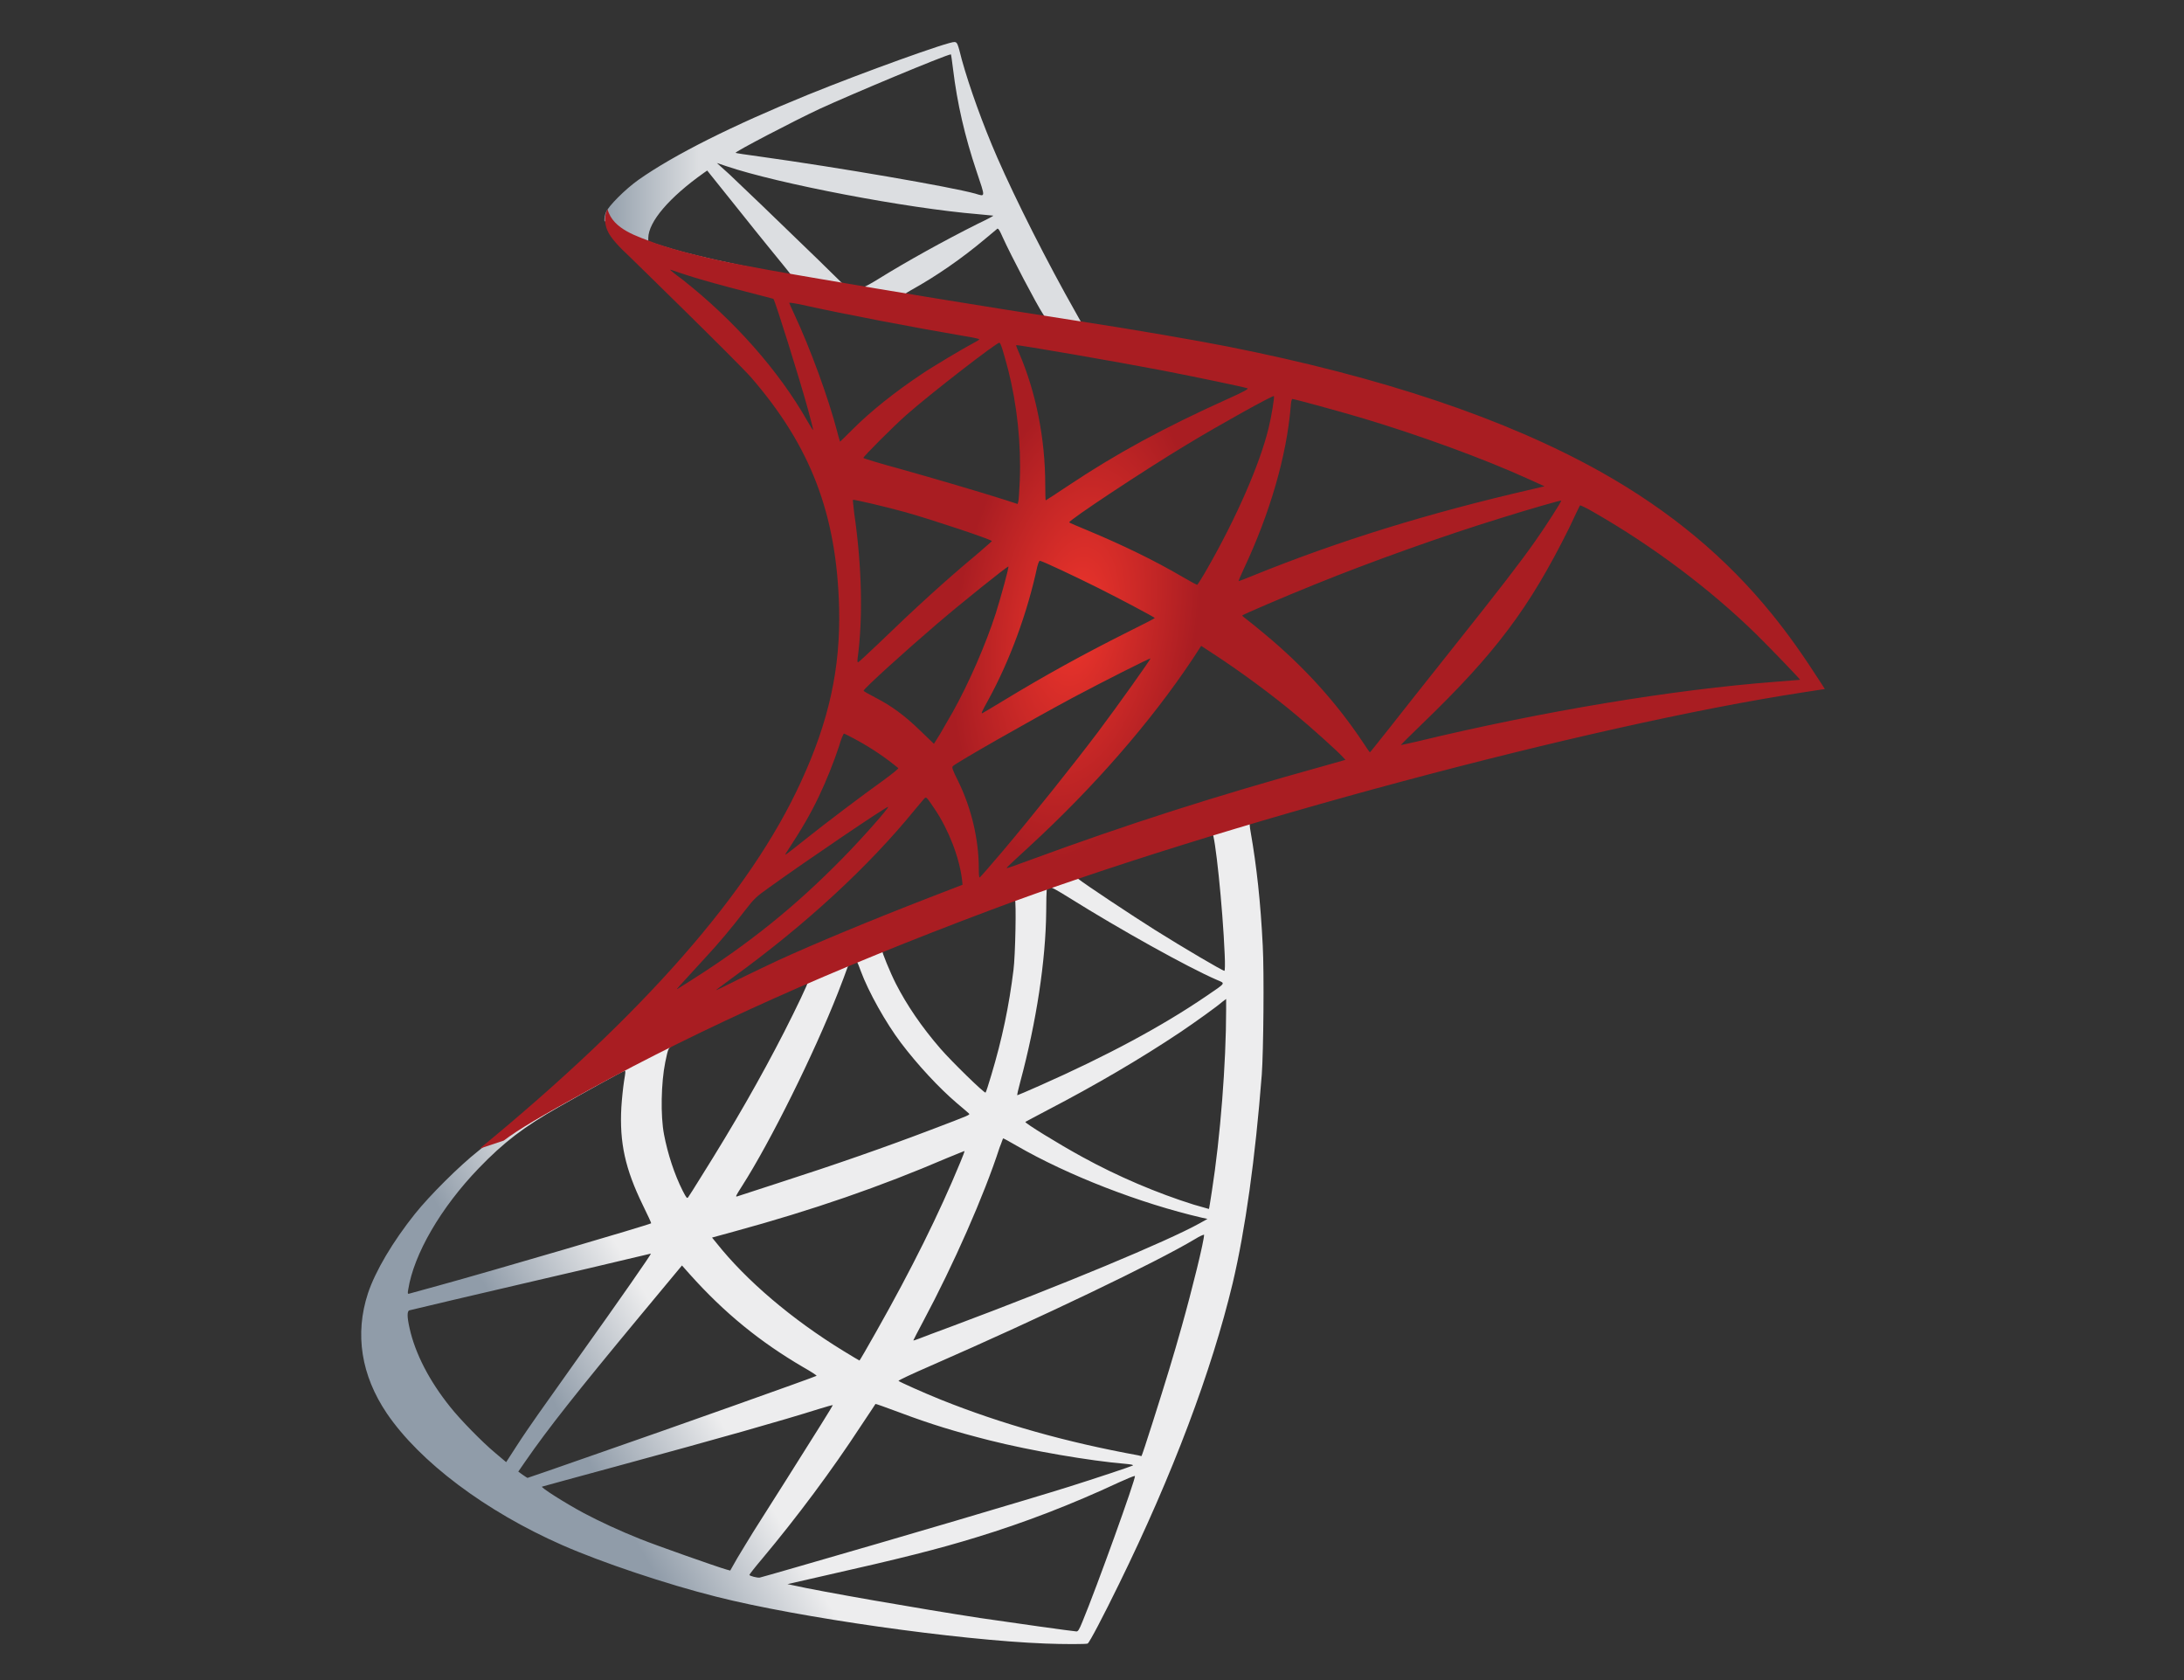
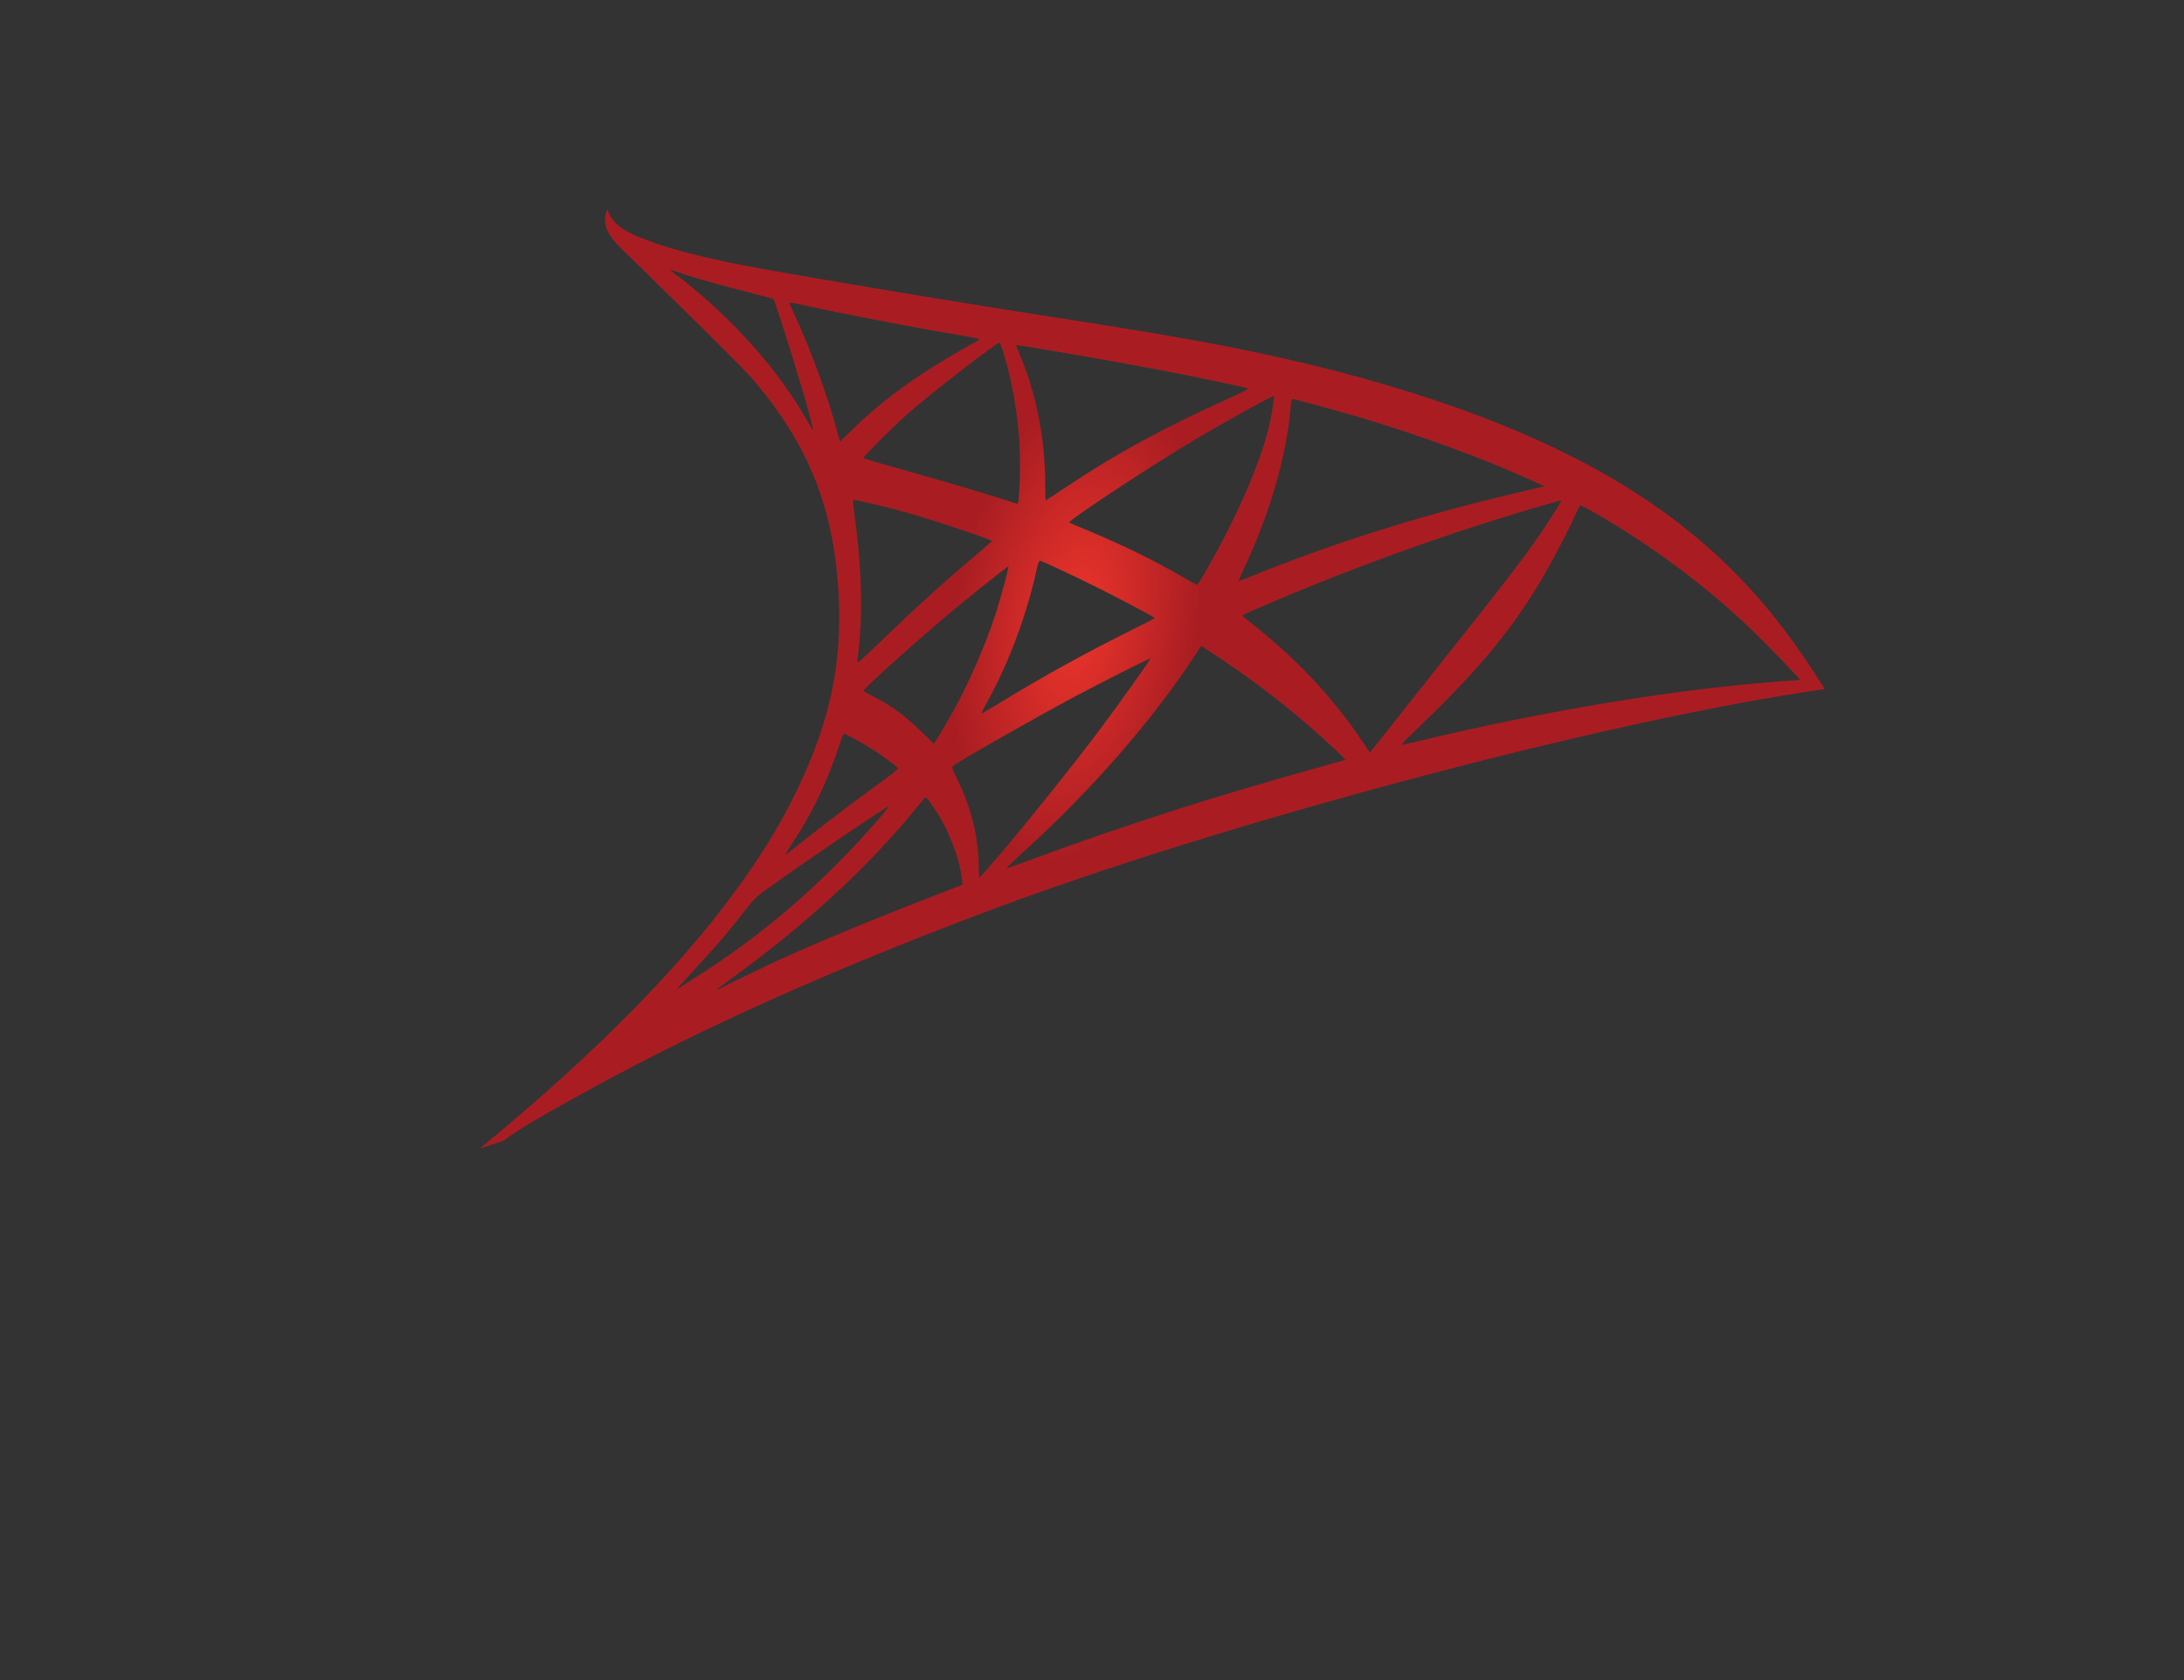
<svg xmlns="http://www.w3.org/2000/svg" width="260" height="200" viewBox="0 0 260 200" fill="none">
  <rect x="0" y="0" width="260" height="200" fill="#333333" stroke="none" />
-   <path d="M153.013 94.033L114.82 106.505L81.592 121.17L72.296 123.624C69.928 125.876 67.446 128.157 64.761 130.466C61.816 133.007 59.074 135.316 56.966 136.991C54.628 138.838 51.164 142.302 49.403 144.496C46.776 147.787 44.697 151.28 43.802 153.965C42.214 158.815 42.994 163.723 46.054 168.256C49.98 174.029 57.804 179.918 66.926 183.931C71.574 185.981 79.397 188.608 85.287 190.08C95.073 192.563 114.011 195.248 124.433 195.652C126.54 195.739 129.369 195.739 129.484 195.652C129.715 195.508 131.332 192.419 133.209 188.58C139.618 175.502 144.237 163.232 146.748 152.753C148.249 146.402 149.433 137.943 150.212 127.926C150.414 125.126 150.501 115.744 150.327 112.568C150.067 107.371 149.606 103.157 148.884 99.028C148.769 98.422 148.74 97.874 148.798 97.845C148.913 97.758 149.259 97.643 153.965 96.285L153.013 94.034V94.034H153.013V94.033ZM144.295 99.143C144.641 99.143 145.565 108.006 145.796 113.607C145.854 114.79 145.824 115.57 145.767 115.57C145.536 115.57 140.888 112.828 137.569 110.749C134.681 108.93 129.197 105.293 128.331 104.6C128.041 104.398 128.07 104.369 130.438 103.56C134.45 102.203 143.977 99.143 144.295 99.143V99.143ZM124.837 105.552C125.097 105.552 125.761 105.927 127.349 106.909C133.295 110.633 141.379 115.137 144.843 116.638C145.911 117.1 146.026 116.927 143.573 118.601C138.319 122.181 131.765 125.703 123.739 129.254C122.325 129.889 121.142 130.379 121.113 130.379C121.055 130.379 121.228 129.658 121.459 128.792C123.393 121.603 124.49 114.328 124.548 108.497C124.577 105.61 124.577 105.61 124.837 105.523C124.779 105.552 124.808 105.552 124.837 105.552V105.552ZM120.824 107.082C120.997 107.255 120.882 113.722 120.651 115.483C120.131 119.698 119.323 123.624 117.995 128.041C117.678 129.109 117.389 130.004 117.331 130.062C117.215 130.206 113.26 126.338 111.961 124.836C109.709 122.238 107.949 119.64 106.65 117.1C105.986 115.8 104.947 113.26 105.033 113.174C105.495 112.856 120.709 106.967 120.824 107.082ZM101.944 114.501C101.973 114.501 102.001 114.501 102.031 114.53C102.088 114.588 102.291 115.05 102.464 115.57C103.387 118.081 105.466 121.776 107.256 124.144C109.219 126.742 111.789 129.513 113.924 131.332C114.617 131.909 115.252 132.458 115.339 132.544C115.512 132.718 115.57 132.689 110.864 134.479C105.408 136.557 99.461 138.636 92.648 140.83C91.02 141.354 89.394 141.884 87.77 142.418C87.51 142.504 87.596 142.36 88.347 141.176C91.724 135.893 96.863 125.529 99.75 118.197C100.241 116.926 100.731 115.656 100.818 115.368C100.934 114.963 101.078 114.819 101.453 114.617C101.655 114.559 101.857 114.501 101.944 114.501V114.501ZM96.171 116.898C96.257 116.956 94.785 120.044 93.341 122.873C90.541 128.33 87.481 133.7 83.381 140.224C82.689 141.349 82.025 142.389 81.938 142.504C81.794 142.707 81.736 142.649 81.274 141.754C80.293 139.82 79.484 137.337 79.051 135.056C78.618 132.804 78.705 128.878 79.196 126.453C79.57 124.664 79.542 124.692 80.408 124.259C84.103 122.383 96.055 116.782 96.171 116.898V116.898ZM145.969 118.919V120.131C145.969 126.569 145.276 135.403 144.265 141.841C144.092 142.966 143.947 143.89 143.919 143.919C143.919 143.919 143.082 143.688 142.1 143.399C137.77 142.042 133.065 140.05 128.821 137.712C126.02 136.182 121.95 133.67 122.066 133.555C122.094 133.526 123.307 132.891 124.721 132.14C130.38 129.196 135.807 126.02 140.513 122.874C142.274 121.69 144.929 119.785 145.507 119.265L145.969 118.919ZM74.374 127.463C74.49 127.463 74.461 127.694 74.287 128.734C74.172 129.484 74.028 130.87 73.97 131.822C73.739 136.037 74.432 139.155 76.511 143.428C77.088 144.612 77.55 145.593 77.521 145.622C77.319 145.795 58.208 151.396 52.203 153.041C50.413 153.532 48.855 153.965 48.738 153.994C48.537 154.052 48.508 154.023 48.594 153.532C49.258 149.288 52.492 143.745 56.995 139.068C59.998 135.951 62.394 134.132 66.493 131.793C69.438 130.119 73.97 127.608 74.316 127.492C74.317 127.463 74.345 127.463 74.374 127.463V127.463ZM119.41 135.518C119.438 135.489 120.131 135.865 120.968 136.355C127.146 139.935 135.749 143.255 143.081 144.958L143.746 145.103L142.822 145.622C138.983 147.758 126.367 153.012 113.463 157.834C111.586 158.526 109.739 159.219 109.392 159.363C109.045 159.508 108.728 159.594 108.728 159.566C108.728 159.536 109.248 158.526 109.911 157.285C113.52 150.53 117.158 142.302 119.005 136.586C119.237 136.037 119.38 135.547 119.41 135.518V135.518ZM114.82 137.019C114.849 137.049 114.618 137.654 114.329 138.347C111.817 144.438 108.526 151.079 104.311 158.527C103.243 160.432 102.348 161.962 102.319 161.962C102.291 161.962 101.424 161.442 100.385 160.807C94.264 157.054 88.837 152.435 85.287 147.961L84.767 147.325L87.394 146.604C96.805 144.035 104.801 141.263 112.741 137.857C113.867 137.395 114.791 137.019 114.82 137.019V137.019ZM143.342 146.979C143.342 146.979 143.371 147.008 143.342 146.979C143.371 147.643 141.898 153.59 140.686 157.891C139.675 161.5 138.809 164.329 137.222 169.323C136.529 171.518 135.923 173.336 135.894 173.336C135.865 173.336 135.692 173.307 135.519 173.25C126.945 171.69 119.265 169.525 112.048 166.639C110.027 165.83 107.14 164.531 106.967 164.387C106.91 164.328 108.642 163.52 110.836 162.568C123.971 156.823 137.597 150.298 142.274 147.498C142.822 147.152 143.255 146.979 143.342 146.979V146.979ZM77.492 149.231C77.55 149.288 73.884 154.572 68.745 161.76C66.955 164.271 64.876 167.216 64.097 168.313C63.318 169.41 62.134 171.142 61.47 172.181L60.257 174.058L58.958 172.961C57.428 171.69 54.772 168.977 53.589 167.476C51.106 164.387 49.432 161.125 48.768 158.152C48.45 156.766 48.45 156.073 48.738 155.986C49.171 155.871 56.879 154.052 64.097 152.377C68.11 151.454 72.757 150.357 74.432 149.953C76.106 149.548 77.463 149.231 77.492 149.231V149.231ZM81.187 150.645L82.111 151.685C86.268 156.333 90.512 159.768 95.651 162.77C96.575 163.29 97.267 163.752 97.209 163.781C97.008 163.925 79.368 170.189 71.199 173.019C66.609 174.635 62.827 175.934 62.798 175.934C62.769 175.934 62.509 175.761 62.22 175.559L61.701 175.184L62.538 173.971C65.251 170.045 68.659 165.744 76.078 156.794L81.187 150.645ZM104.225 167.129C104.253 167.101 105.524 167.562 107.082 168.14C110.836 169.555 113.809 170.449 117.793 171.46C122.701 172.701 129.802 173.914 133.989 174.26C134.624 174.318 134.97 174.376 134.855 174.462C134.652 174.578 130.409 175.992 127.291 176.974C122.325 178.533 107.169 183.007 94.814 186.558C92.533 187.222 90.57 187.771 90.454 187.799C90.166 187.857 89.213 187.597 89.213 187.482C89.213 187.424 89.906 186.53 90.743 185.548C94.9 180.582 99.028 175.04 102.464 169.785C103.416 168.342 104.225 167.158 104.225 167.129ZM99.144 167.274C99.172 167.303 97.123 170.594 93.543 176.252C92.013 178.648 90.31 181.362 89.703 182.314C89.126 183.238 88.26 184.682 87.769 185.49L86.932 186.962L86.499 186.847C85.46 186.558 78.156 183.988 76.222 183.209C73.825 182.256 71.343 181.102 69.495 180.12C67.186 178.879 64.299 177.031 64.53 176.974C64.588 176.945 68.543 175.876 73.306 174.578C85.951 171.142 92.965 169.15 97.556 167.707C98.393 167.447 99.115 167.245 99.144 167.274ZM135.085 175.703H135.114C135.23 175.992 130.553 188.983 128.849 193.082C128.474 194.006 128.331 194.237 128.128 194.208C127.637 194.18 120.853 193.227 116.725 192.62C109.537 191.523 97.469 189.416 94.438 188.723L93.746 188.579L98.046 187.597C107.285 185.518 111.73 184.393 116.234 183.007C121.921 181.275 127.551 179.11 133.238 176.454C134.133 176.05 134.883 175.732 135.085 175.703Z" fill="url(#paint0_linear_319_434)" />
-   <path d="M113.636 5.001C113.001 4.915 102.752 8.611 96.142 11.295C87.221 14.933 80.293 18.397 76.02 21.399C74.433 22.525 72.44 24.517 72.123 25.296C72.008 25.585 71.95 25.931 71.95 26.278L75.818 29.944L85.027 32.889L106.939 36.815L131.997 41.117L132.257 38.952C132.17 38.952 132.112 38.923 132.026 38.923L128.734 38.403L128.071 37.219C124.664 31.215 120.911 23.766 118.717 18.743C117.014 14.846 115.398 10.343 114.502 7.109C114.012 5.146 113.954 5.031 113.637 5.002V5.001H113.636V5.001ZM113.174 6.474H113.204C113.232 6.503 113.347 7.312 113.463 8.264C113.953 12.306 114.849 16.203 116.263 20.418C117.331 23.593 117.331 23.42 116.09 23.045C113.146 22.237 99.953 19.956 90.397 18.628C88.867 18.426 87.568 18.224 87.568 18.195C87.452 18.08 94.467 14.413 97.556 12.97C101.511 11.151 112.366 6.618 113.174 6.474V6.474ZM85.344 19.407L86.471 19.782C92.591 21.861 107.977 24.806 116.465 25.499C117.418 25.585 118.226 25.672 118.255 25.672C118.283 25.701 117.476 26.134 116.436 26.624C112.337 28.674 107.833 31.186 104.716 33.12C103.792 33.697 102.954 34.16 102.839 34.16C102.724 34.16 102.118 34.044 101.483 33.957L100.328 33.784L97.441 30.954C92.36 26.018 88.376 22.208 86.846 20.764L85.344 19.407V19.407ZM84.19 20.302L88.261 25.383C90.483 28.183 92.735 30.926 93.226 31.532C93.717 32.139 94.121 32.63 94.092 32.658C93.977 32.745 88.203 31.619 85.143 30.926C81.996 30.204 80.697 29.858 78.763 29.252L77.175 28.732V28.328C77.204 26.393 79.658 23.506 83.815 20.562L84.19 20.302ZM118.775 27.231C118.891 27.231 119.034 27.49 119.381 28.27C120.362 30.435 123.423 36.267 124.173 37.392C124.405 37.768 124.808 37.797 120.738 37.133C110.952 35.545 107.805 35.026 107.805 34.968C107.805 34.939 108.093 34.737 108.469 34.535C111.5 32.861 114.56 30.724 117.274 28.443C117.938 27.895 118.544 27.375 118.659 27.288C118.688 27.231 118.746 27.202 118.775 27.231Z" fill="url(#paint1_linear_319_434)" />
  <path d="M72.324 24.893C72.324 24.893 71.689 25.903 72.296 27.405C72.671 28.328 73.768 29.454 75.009 30.609C75.009 30.609 87.856 43.138 89.415 44.928C96.516 53.126 99.606 61.21 99.894 72.353C100.067 79.513 98.71 85.806 95.333 93.11C89.328 106.217 76.654 120.68 57.11 136.731L59.969 135.778C61.816 134.392 64.328 132.92 70.217 129.687C83.814 122.238 99.115 115.397 117.88 108.353C144.9 98.191 189.33 86.296 214.618 82.428L217.246 82.024L216.841 81.389C214.532 77.809 212.944 75.586 211.038 73.219C205.496 66.348 198.77 60.777 190.542 56.158C179.225 49.836 164.588 44.899 146.055 41.233C142.562 40.54 134.883 39.212 128.647 38.259C115.425 36.21 106.88 34.795 97.469 33.178C94.092 32.601 89.039 31.735 85.69 31.013C83.958 30.638 80.639 29.858 78.04 28.963C75.962 28.155 72.959 27.346 72.324 24.893V24.893ZM79.773 32.11C79.801 32.082 80.263 32.254 80.87 32.456C81.967 32.831 83.381 33.264 85.056 33.727C86.323 34.075 87.593 34.412 88.867 34.737C90.599 35.17 92.042 35.574 92.071 35.574C92.273 35.776 95.189 45.1 96.171 48.68C96.545 50.037 96.835 51.192 96.806 51.192C96.776 51.221 96.459 50.73 96.084 50.066C92.706 44.119 87.365 38.086 81.187 33.235C80.379 32.659 79.773 32.139 79.773 32.11ZM93.976 36.036C94.121 36.036 94.756 36.123 95.535 36.296C100.443 37.393 109.248 39.067 114.877 40.02C115.83 40.164 116.581 40.338 116.581 40.395C116.581 40.453 116.234 40.655 115.801 40.886C114.848 41.377 111.009 43.657 109.739 44.523C106.534 46.66 103.647 48.969 101.569 51.048C100.732 51.885 100.01 52.578 100.01 52.578C100.01 52.578 99.837 52.087 99.692 51.481C98.653 47.468 96.488 41.521 94.525 37.335C94.207 36.671 93.947 36.065 93.947 36.007C93.947 36.065 93.947 36.036 93.976 36.036V36.036ZM118.976 40.8C119.15 40.857 119.438 41.839 120.016 44.004C121.084 48.19 121.575 52.867 121.402 57.226C121.344 58.438 121.286 59.564 121.228 59.709L121.142 59.997L119.641 59.507C116.551 58.525 111.529 57.052 107.227 55.84C104.773 55.176 102.782 54.57 102.782 54.512C102.782 54.339 106.361 50.759 107.891 49.403C110.806 46.833 118.716 40.713 118.976 40.8V40.8ZM120.968 41.088C121.055 41.002 132.92 43.051 138.319 44.09C142.332 44.87 148.163 46.082 148.509 46.227C148.683 46.284 148.076 46.631 146.142 47.497C138.521 50.932 132.862 54.021 127.233 57.774C125.761 58.756 124.519 59.564 124.491 59.564C124.462 59.564 124.433 58.727 124.433 57.717C124.433 52.232 123.336 46.689 121.315 42.012C121.113 41.55 120.94 41.117 120.968 41.088V41.088ZM151.656 47.151C151.743 47.237 151.367 49.576 151.021 50.961C149.982 55.263 147.181 61.643 143.746 67.648C143.14 68.716 142.591 69.582 142.533 69.611C142.476 69.639 141.696 69.206 140.801 68.687C137.453 66.724 133.642 64.876 129.485 63.144C128.33 62.653 127.32 62.249 127.291 62.191C127.088 62.018 136.384 55.869 141.292 52.924C145.189 50.557 151.54 47.035 151.656 47.151V47.151ZM153.85 47.497C154.11 47.497 159.364 48.941 162.106 49.749C168.891 51.77 176.685 54.628 181.766 56.937L183.873 57.89L182.401 58.236C169.988 61.094 159.364 64.386 149.115 68.543C148.278 68.889 147.527 69.178 147.47 69.178C147.412 69.178 147.701 68.514 148.076 67.705C151.165 61.152 153.157 54.31 153.648 48.478C153.677 47.93 153.763 47.497 153.85 47.497V47.497ZM101.54 59.507C101.626 59.42 105.639 60.373 107.804 60.978C111.095 61.903 118.081 64.241 118.081 64.414C118.081 64.443 117.302 65.107 116.379 65.915C112.597 69.062 108.959 72.382 104.6 76.597C103.3 77.838 102.204 78.849 102.146 78.849C102.088 78.849 102.06 78.675 102.088 78.444C102.752 73.594 102.608 67.359 101.684 61.036C101.597 60.228 101.511 59.535 101.54 59.507V59.507ZM185.866 59.593C185.923 59.651 184.018 62.653 182.805 64.356C181.074 66.839 178.532 70.13 172.787 77.348C169.757 81.158 166.35 85.46 165.224 86.903C164.069 88.346 163.117 89.559 163.088 89.559C163.059 89.559 162.684 89.039 162.28 88.404C159.046 83.554 155.178 79.31 150.587 75.5C149.721 74.778 148.769 73.998 148.452 73.767C148.134 73.537 147.874 73.306 147.874 73.277C147.874 73.191 152.781 71.083 156.506 69.582C163.03 66.926 171.921 63.75 178.59 61.7C182.083 60.603 185.808 59.535 185.866 59.593V59.593ZM188.088 60.17C188.204 60.142 188.897 60.488 189.734 60.978C196.749 64.991 203.62 70.159 209.047 75.471C210.577 76.972 214.359 80.898 214.301 80.927C214.301 80.927 212.973 81.043 211.414 81.158C199.261 82.082 183.701 84.651 168.746 88.259C167.736 88.49 166.841 88.692 166.783 88.692C166.726 88.692 167.852 87.567 169.266 86.21C178.042 77.751 182.055 72.411 186.789 62.884C187.453 61.47 188.031 60.257 188.088 60.17C188.06 60.17 188.06 60.17 188.088 60.17V60.17ZM123.797 66.753C124.202 66.839 127.955 68.601 130.784 70.015C133.382 71.313 137.28 73.392 137.482 73.565C137.51 73.594 136.124 74.316 134.422 75.153C128.994 77.867 124.346 80.436 119.496 83.381C118.111 84.218 116.956 84.911 116.927 84.911C116.811 84.911 116.84 84.795 117.62 83.381C120.218 78.647 122.296 72.988 123.48 67.474C123.595 67.041 123.711 66.753 123.797 66.753V66.753ZM120.044 67.445C120.131 67.532 119.15 71.083 118.544 73.017C117.36 76.683 115.368 81.273 113.434 84.738C112.971 85.546 112.279 86.729 111.904 87.393L111.182 88.548L109.565 86.99C107.689 85.171 106.159 84.045 104.196 83.034C103.416 82.63 102.81 82.284 102.81 82.226C102.81 81.995 107.747 77.521 111.528 74.287C114.242 71.949 119.958 67.359 120.044 67.445V67.445ZM142.996 76.886L144.41 77.809C147.643 79.917 151.454 82.717 154.37 85.171C156.015 86.527 159.19 89.386 159.826 90.079L160.172 90.454L157.834 91.118C144.612 94.784 134.393 98.046 122.47 102.434C121.142 102.925 120.016 103.329 119.929 103.329C119.756 103.329 119.611 103.473 122.585 100.731C130.207 93.716 136.962 85.979 141.985 78.444L142.996 76.886V76.886ZM136.962 78.387C137.019 78.444 133.065 84.016 130.697 87.163C127.868 90.916 122.845 97.209 119.381 101.308C117.937 103.012 116.696 104.426 116.638 104.455C116.551 104.484 116.523 104.051 116.523 103.387C116.523 99.893 115.628 96.169 114.069 92.994C113.405 91.666 113.289 91.349 113.434 91.204C113.982 90.713 122.383 85.921 127.695 83.063C131.275 81.158 136.875 78.329 136.962 78.387V78.387ZM100.471 87.336C100.558 87.336 101.222 87.682 101.973 88.087C103.82 89.097 105.466 90.223 106.938 91.436C106.996 91.493 106.245 92.1 105.264 92.821C102.521 94.784 98.364 97.931 95.94 99.865C93.399 101.886 93.313 101.944 93.601 101.511C95.507 98.595 96.459 96.949 97.47 94.842C98.364 92.966 99.259 90.743 99.894 88.808C100.125 87.971 100.414 87.336 100.471 87.336ZM110.201 94.957C110.345 94.929 110.518 95.188 111.297 96.343C112.943 98.797 114.213 102.088 114.531 104.744L114.588 105.322L110.634 106.852C103.56 109.594 97.037 112.308 92.619 114.328C91.378 114.906 89.213 115.945 87.799 116.638C86.384 117.36 85.229 117.908 85.229 117.879C85.229 117.851 86.124 117.187 87.221 116.378C95.853 110.114 103.33 103.243 108.93 96.372C109.537 95.65 110.085 94.986 110.143 94.957L110.201 94.957V94.957ZM105.726 96.054C105.842 96.17 102.551 99.894 100.299 102.174C94.727 107.862 89.213 112.308 82.371 116.638C81.505 117.187 80.726 117.677 80.639 117.735C80.437 117.851 80.696 117.562 83.699 114.299C85.604 112.25 87.048 110.518 88.693 108.382C89.79 106.967 89.992 106.765 91.58 105.639C95.824 102.579 105.61 95.939 105.726 96.054Z" fill="url(#paint2_radial_319_434)" />
  <defs>
    <linearGradient id="paint0_linear_319_434" x1="71.734" y1="176.852" x2="85.545" y2="168.691" gradientUnits="userSpaceOnUse">
      <stop stop-color="#909CA9" />
      <stop offset="1" stop-color="#EDEDEE" />
    </linearGradient>
    <linearGradient id="paint1_linear_319_434" x1="72.051" y1="23.003" x2="83.163" y2="23.003" gradientUnits="userSpaceOnUse">
      <stop stop-color="#939FAB" />
      <stop offset="1" stop-color="#DCDEE1" />
    </linearGradient>
    <radialGradient id="paint2_radial_319_434" cx="0" cy="0" r="1" gradientUnits="userSpaceOnUse" gradientTransform="translate(128.124 73.968) rotate(-171.457) scale(14.327 28.661)">
      <stop stop-color="#EE352C" />
      <stop offset="1" stop-color="#A91D22" />
    </radialGradient>
  </defs>
</svg>